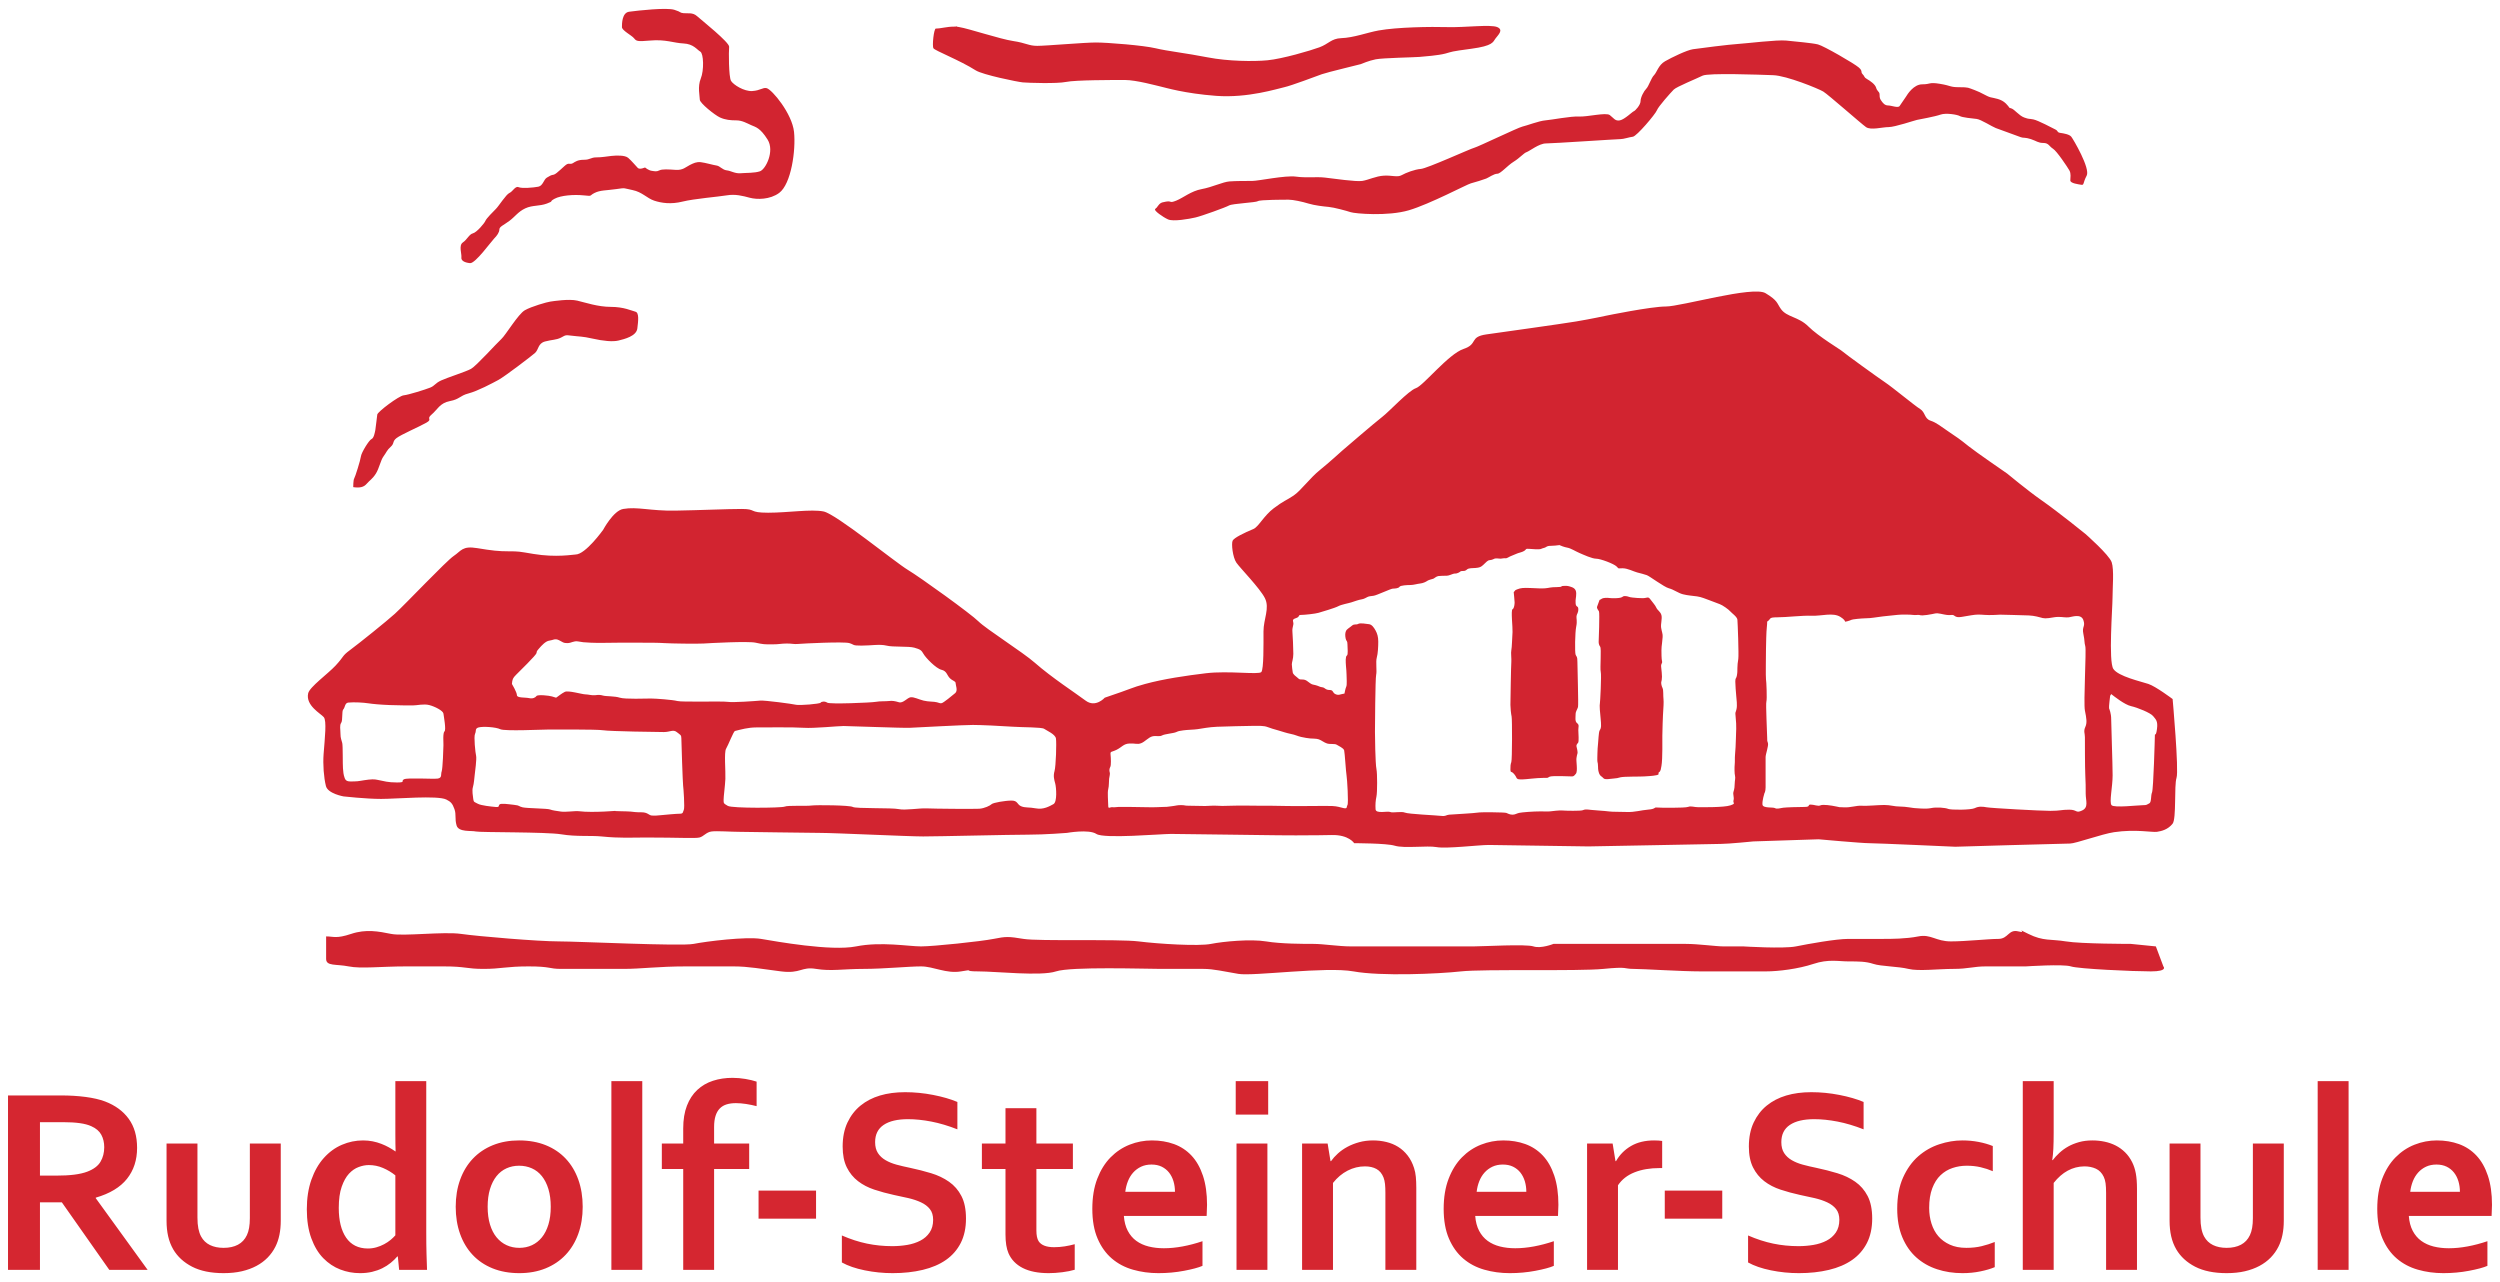
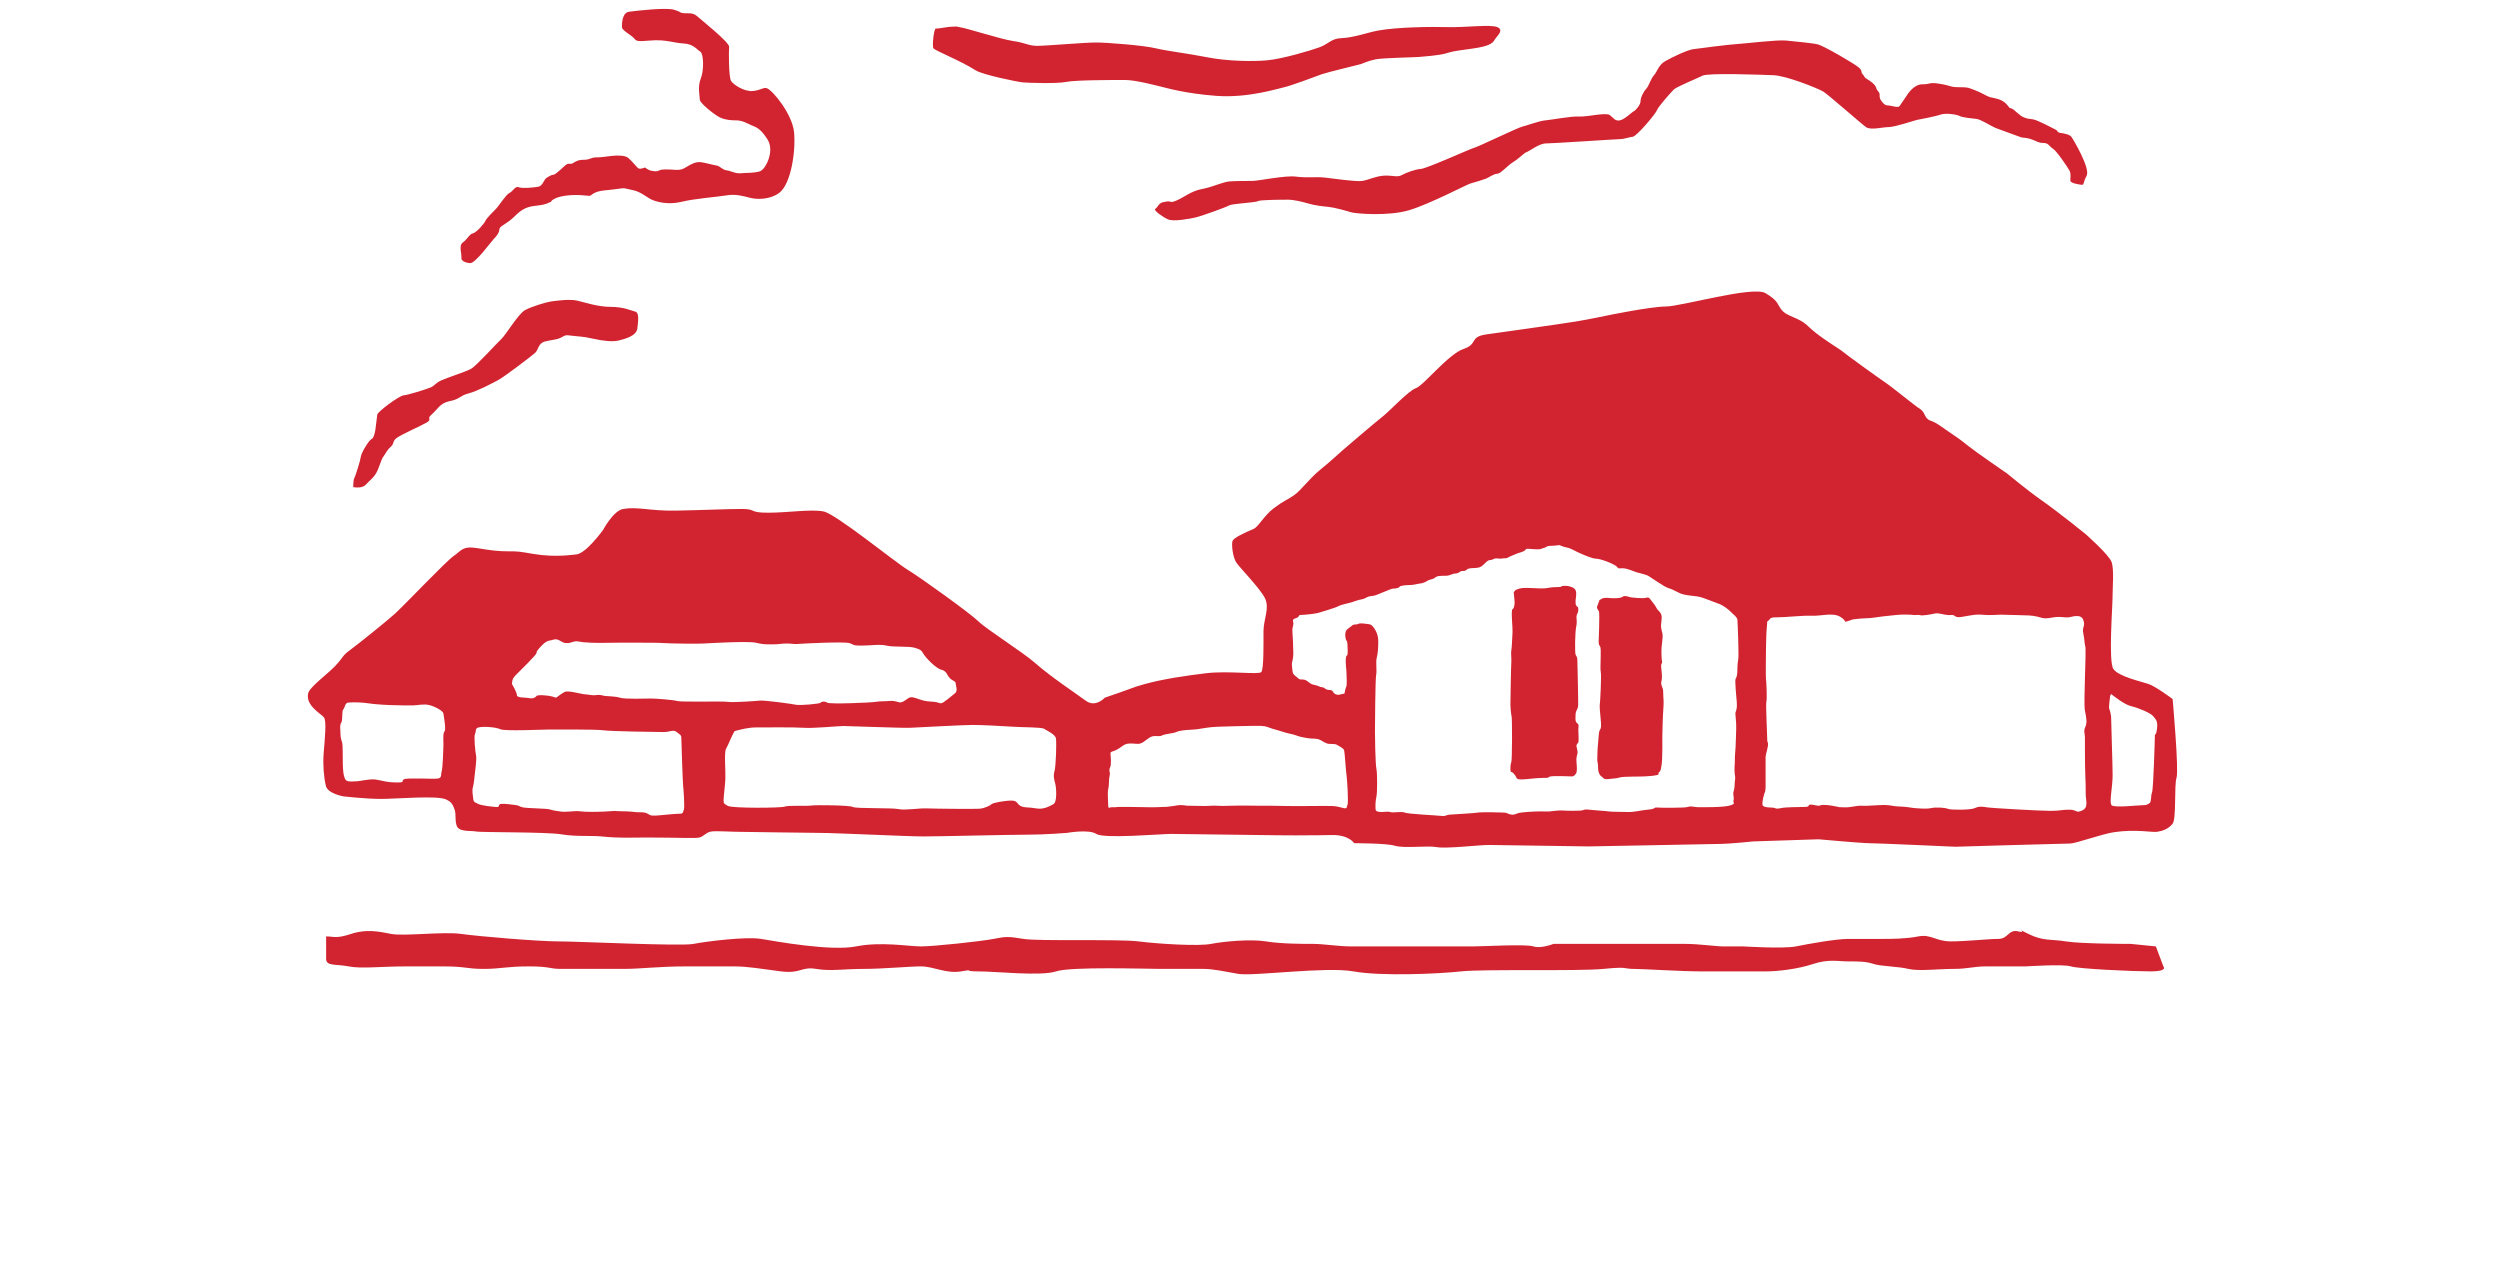
<svg xmlns="http://www.w3.org/2000/svg" width="195" height="100" viewBox="0 0 187 96" version="1.1" xml:space="preserve" style="fill-rule:evenodd;clip-rule:evenodd;stroke-linejoin:round;stroke-miterlimit:2;">
-   <path d="M22.875,90.55C22.875,89.723 22.989,88.986 23.217,88.338C23.445,87.691 23.755,87.147 24.149,86.708C24.543,86.269 24.994,85.94 25.501,85.722C26.009,85.504 26.536,85.395 27.083,85.395C27.337,85.395 27.577,85.418 27.805,85.463C28.033,85.509 28.248,85.571 28.449,85.649C28.651,85.727 28.84,85.815 29.016,85.912C29.191,86.01 29.354,86.111 29.504,86.215L29.523,86.215C29.517,86.085 29.512,85.901 29.509,85.663C29.505,85.426 29.504,85.167 29.504,84.887L29.504,80.953L31.818,80.953L31.818,92.278C31.818,92.902 31.824,93.439 31.837,93.888C31.85,94.337 31.863,94.738 31.876,95.089L29.787,95.089L29.689,94.084L29.65,94.084C29.514,94.246 29.349,94.406 29.157,94.562C28.965,94.718 28.754,94.853 28.523,94.967C28.292,95.081 28.038,95.17 27.761,95.236C27.485,95.301 27.184,95.333 26.858,95.333C26.344,95.333 25.851,95.242 25.379,95.06C24.907,94.878 24.484,94.596 24.11,94.215C23.736,93.835 23.436,93.337 23.212,92.722C22.987,92.107 22.875,91.383 22.875,90.55ZM183.269,93.469C183.718,93.469 184.186,93.423 184.674,93.332C185.163,93.241 185.657,93.111 186.158,92.941L186.158,94.787C185.859,94.917 185.4,95.04 184.782,95.157C184.164,95.275 183.522,95.333 182.859,95.333C182.188,95.333 181.552,95.247 180.95,95.074C180.348,94.902 179.822,94.624 179.373,94.24C178.924,93.856 178.568,93.358 178.304,92.746C178.041,92.134 177.909,91.392 177.909,90.52C177.909,89.661 178.033,88.91 178.28,88.265C178.527,87.621 178.859,87.087 179.276,86.664C179.692,86.241 180.169,85.924 180.706,85.712C181.243,85.501 181.798,85.395 182.37,85.395C182.969,85.395 183.521,85.486 184.025,85.668C184.53,85.851 184.966,86.137 185.333,86.527C185.701,86.918 185.987,87.421 186.192,88.036C186.397,88.651 186.5,89.378 186.5,90.218C186.493,90.543 186.484,90.82 186.471,91.047L180.272,91.047C180.304,91.484 180.402,91.856 180.564,92.165C180.727,92.474 180.94,92.725 181.204,92.917C181.467,93.109 181.775,93.249 182.126,93.337C182.478,93.425 182.859,93.469 183.269,93.469ZM113.361,93.469C113.81,93.469 114.279,93.423 114.767,93.332C115.255,93.241 115.75,93.111 116.251,92.941L116.251,94.787C115.952,94.917 115.493,95.04 114.874,95.157C114.256,95.275 113.615,95.333 112.951,95.333C112.281,95.333 111.645,95.247 111.043,95.074C110.441,94.902 109.915,94.624 109.466,94.24C109.017,93.856 108.661,93.358 108.397,92.746C108.134,92.134 108.002,91.392 108.002,90.52C108.002,89.661 108.125,88.91 108.373,88.265C108.62,87.621 108.952,87.087 109.368,86.664C109.785,86.241 110.262,85.924 110.799,85.712C111.336,85.501 111.89,85.395 112.463,85.395C113.062,85.395 113.614,85.486 114.118,85.668C114.622,85.851 115.058,86.137 115.426,86.527C115.794,86.918 116.08,87.421 116.285,88.036C116.49,88.651 116.593,89.378 116.593,90.218C116.586,90.543 116.576,90.82 116.563,91.047L110.364,91.047C110.397,91.484 110.494,91.856 110.657,92.165C110.82,92.474 111.033,92.725 111.297,92.917C111.56,93.109 111.868,93.249 112.219,93.337C112.571,93.425 112.951,93.469 113.361,93.469ZM166.634,95.333C165.684,95.333 164.896,95.172 164.271,94.85C163.647,94.528 163.175,94.093 162.856,93.547C162.687,93.254 162.561,92.932 162.48,92.58C162.399,92.229 162.358,91.838 162.358,91.409L162.358,85.629L164.672,85.629L164.672,91.165C164.672,91.484 164.694,91.759 164.74,91.99C164.785,92.221 164.854,92.421 164.945,92.59C165.101,92.876 165.322,93.089 165.609,93.229C165.895,93.369 166.237,93.439 166.634,93.439C167.05,93.439 167.407,93.361 167.703,93.205C167.999,93.049 168.222,92.811 168.372,92.492C168.521,92.186 168.596,91.76 168.596,91.213L168.596,85.629L170.91,85.629L170.91,91.409C170.91,92.177 170.776,92.824 170.51,93.351C170.36,93.651 170.166,93.923 169.929,94.167C169.691,94.411 169.411,94.619 169.089,94.791C168.767,94.964 168.402,95.097 167.996,95.192C167.589,95.286 167.135,95.333 166.634,95.333ZM16.647,95.333C15.697,95.333 14.909,95.172 14.284,94.85C13.66,94.528 13.188,94.093 12.869,93.547C12.7,93.254 12.574,92.932 12.493,92.58C12.412,92.229 12.371,91.838 12.371,91.409L12.371,85.629L14.685,85.629L14.685,91.165C14.685,91.484 14.707,91.759 14.753,91.99C14.799,92.221 14.867,92.421 14.958,92.59C15.114,92.876 15.335,93.089 15.622,93.229C15.908,93.369 16.25,93.439 16.647,93.439C17.063,93.439 17.42,93.361 17.716,93.205C18.012,93.049 18.235,92.811 18.385,92.492C18.534,92.186 18.609,91.76 18.609,91.213L18.609,85.629L20.923,85.629L20.923,91.409C20.923,92.177 20.789,92.824 20.523,93.351C20.373,93.651 20.179,93.923 19.942,94.167C19.704,94.411 19.424,94.619 19.102,94.791C18.78,94.964 18.416,95.097 18.009,95.192C17.602,95.286 17.148,95.333 16.647,95.333ZM43.532,90.364C43.532,91.106 43.422,91.783 43.2,92.395C42.979,93.006 42.662,93.53 42.249,93.966C41.835,94.403 41.336,94.739 40.75,94.977C40.164,95.214 39.51,95.333 38.788,95.333C38.046,95.333 37.38,95.214 36.791,94.977C36.202,94.739 35.703,94.403 35.293,93.966C34.883,93.53 34.569,93.006 34.351,92.395C34.133,91.783 34.024,91.106 34.024,90.364C34.024,89.622 34.134,88.945 34.356,88.334C34.577,87.722 34.894,87.198 35.307,86.762C35.721,86.326 36.22,85.989 36.806,85.751C37.392,85.514 38.046,85.395 38.768,85.395C39.51,85.395 40.176,85.514 40.765,85.751C41.354,85.989 41.853,86.326 42.263,86.762C42.673,87.198 42.987,87.722 43.205,88.334C43.423,88.945 43.532,89.622 43.532,90.364ZM87.052,93.469C87.501,93.469 87.97,93.423 88.458,93.332C88.946,93.241 89.441,93.111 89.942,92.941L89.942,94.787C89.642,94.917 89.184,95.04 88.565,95.157C87.947,95.275 87.306,95.333 86.642,95.333C85.972,95.333 85.336,95.247 84.734,95.074C84.132,94.902 83.606,94.624 83.157,94.24C82.708,93.856 82.351,93.358 82.088,92.746C81.824,92.134 81.693,91.392 81.693,90.52C81.693,89.661 81.816,88.91 82.063,88.265C82.311,87.621 82.643,87.087 83.059,86.664C83.476,86.241 83.953,85.924 84.489,85.712C85.026,85.501 85.581,85.395 86.154,85.395C86.753,85.395 87.304,85.486 87.809,85.668C88.313,85.851 88.749,86.137 89.117,86.527C89.485,86.918 89.771,87.421 89.976,88.036C90.181,88.651 90.283,89.378 90.283,90.218C90.277,90.543 90.267,90.82 90.254,91.047L84.055,91.047C84.088,91.484 84.185,91.856 84.348,92.165C84.511,92.474 84.724,92.725 84.987,92.917C85.251,93.109 85.558,93.249 85.91,93.337C86.261,93.425 86.642,93.469 87.052,93.469ZM80.375,95.079C80.114,95.157 79.804,95.219 79.442,95.265C79.081,95.31 78.744,95.333 78.432,95.333C77.638,95.333 76.989,95.205 76.484,94.948C75.98,94.691 75.624,94.321 75.415,93.84C75.266,93.495 75.191,93.026 75.191,92.434L75.191,87.533L73.424,87.533L73.424,85.629L75.191,85.629L75.191,82.984L77.505,82.984L77.505,85.629L80.238,85.629L80.238,87.533L77.505,87.533L77.505,92.131C77.505,92.496 77.56,92.766 77.671,92.941C77.866,93.241 78.253,93.39 78.832,93.39C79.099,93.39 79.364,93.369 79.628,93.327C79.892,93.285 80.14,93.231 80.375,93.166L80.375,95.079ZM149.267,94.884C148.974,95.008 148.616,95.114 148.193,95.201C147.77,95.289 147.324,95.333 146.855,95.333C146.172,95.333 145.534,95.236 144.942,95.04C144.35,94.845 143.832,94.549 143.39,94.152C142.947,93.755 142.599,93.252 142.345,92.644C142.091,92.035 141.964,91.324 141.964,90.511C141.964,89.599 142.111,88.818 142.404,88.168C142.697,87.517 143.076,86.988 143.541,86.581C144.006,86.174 144.53,85.875 145.113,85.683C145.695,85.491 146.27,85.395 146.836,85.395C147.259,85.395 147.666,85.432 148.056,85.507C148.447,85.582 148.801,85.685 149.12,85.815L149.12,87.699C148.834,87.575 148.53,87.476 148.208,87.401C147.885,87.326 147.539,87.289 147.168,87.289C146.797,87.289 146.442,87.346 146.104,87.46C145.765,87.574 145.466,87.754 145.206,88.002C144.945,88.249 144.739,88.576 144.586,88.983C144.433,89.389 144.356,89.879 144.356,90.452C144.356,90.869 144.415,91.261 144.532,91.628C144.649,91.996 144.82,92.31 145.045,92.57C145.269,92.831 145.555,93.041 145.904,93.2C146.252,93.36 146.663,93.439 147.139,93.439C147.562,93.439 147.946,93.397 148.291,93.312C148.636,93.228 148.961,93.124 149.267,93L149.267,94.884ZM137.63,91.34C137.63,91.008 137.549,90.74 137.386,90.535C137.223,90.33 137.002,90.162 136.722,90.032C136.442,89.902 136.128,89.796 135.78,89.715C135.432,89.634 135.066,89.554 134.682,89.476C134.174,89.365 133.689,89.233 133.227,89.08C132.765,88.927 132.358,88.716 132.007,88.446C131.656,88.176 131.376,87.832 131.167,87.416C130.959,86.999 130.855,86.479 130.855,85.854C130.855,85.164 130.975,84.564 131.216,84.053C131.457,83.542 131.784,83.119 132.197,82.784C132.611,82.448 133.096,82.198 133.652,82.032C134.208,81.866 134.835,81.783 135.531,81.783C136.228,81.783 136.927,81.851 137.63,81.988C138.333,82.125 138.938,82.3 139.446,82.515L139.446,84.565C138.769,84.298 138.12,84.105 137.498,83.984C136.877,83.864 136.293,83.804 135.746,83.804C134.959,83.804 134.352,83.947 133.925,84.233C133.499,84.52 133.286,84.949 133.286,85.522C133.286,85.854 133.356,86.127 133.496,86.342C133.636,86.557 133.826,86.734 134.067,86.874C134.308,87.014 134.584,87.126 134.897,87.211C135.209,87.295 135.541,87.374 135.892,87.445C136.446,87.562 136.974,87.697 137.479,87.85C137.983,88.003 138.431,88.216 138.821,88.49C139.212,88.763 139.521,89.119 139.749,89.559C139.976,89.998 140.09,90.559 140.09,91.243C140.09,91.946 139.96,92.554 139.7,93.068C139.439,93.582 139.07,94.007 138.592,94.342C138.113,94.677 137.533,94.926 136.849,95.089C136.166,95.252 135.417,95.333 134.604,95.333C133.894,95.333 133.196,95.263 132.51,95.123C131.823,94.983 131.252,94.787 130.796,94.533L130.796,92.512C131.441,92.792 132.069,92.995 132.681,93.122C133.292,93.249 133.924,93.312 134.575,93.312C134.952,93.312 135.323,93.281 135.687,93.22C136.052,93.158 136.379,93.052 136.669,92.902C136.958,92.753 137.191,92.549 137.367,92.292C137.542,92.035 137.63,91.718 137.63,91.34ZM69.773,91.34C69.773,91.008 69.692,90.74 69.529,90.535C69.366,90.33 69.145,90.162 68.865,90.032C68.585,89.902 68.271,89.796 67.923,89.715C67.575,89.634 67.209,89.554 66.825,89.476C66.317,89.365 65.832,89.233 65.37,89.08C64.908,88.927 64.501,88.716 64.15,88.446C63.798,88.176 63.518,87.832 63.31,87.416C63.102,86.999 62.998,86.479 62.998,85.854C62.998,85.164 63.118,84.564 63.359,84.053C63.6,83.542 63.927,83.119 64.34,82.784C64.753,82.448 65.238,82.198 65.795,82.032C66.351,81.866 66.978,81.783 67.674,81.783C68.37,81.783 69.07,81.851 69.773,81.988C70.476,82.125 71.081,82.3 71.589,82.515L71.589,84.565C70.912,84.298 70.263,84.105 69.641,83.984C69.02,83.864 68.436,83.804 67.889,83.804C67.101,83.804 66.494,83.947 66.068,84.233C65.642,84.52 65.429,84.949 65.429,85.522C65.429,85.854 65.499,86.127 65.639,86.342C65.778,86.557 65.969,86.734 66.21,86.874C66.45,87.014 66.727,87.126 67.039,87.211C67.352,87.295 67.684,87.374 68.035,87.445C68.588,87.562 69.117,87.697 69.622,87.85C70.126,88.003 70.573,88.216 70.964,88.49C71.354,88.763 71.664,89.119 71.891,89.559C72.119,89.998 72.233,90.559 72.233,91.243C72.233,91.946 72.103,92.554 71.843,93.068C71.582,93.582 71.213,94.007 70.735,94.342C70.256,94.677 69.675,94.926 68.992,95.089C68.309,95.252 67.56,95.333 66.747,95.333C66.037,95.333 65.339,95.263 64.653,95.123C63.966,94.983 63.395,94.787 62.939,94.533L62.939,92.512C63.584,92.792 64.212,92.995 64.823,93.122C65.435,93.249 66.066,93.312 66.717,93.312C67.095,93.312 67.466,93.281 67.83,93.22C68.195,93.158 68.522,93.052 68.811,92.902C69.101,92.753 69.334,92.549 69.509,92.292C69.685,92.035 69.773,91.718 69.773,91.34ZM153.679,84.809C153.679,85.297 153.671,85.699 153.655,86.015C153.639,86.331 153.611,86.615 153.572,86.869L153.611,86.869C153.748,86.687 153.915,86.505 154.114,86.322C154.312,86.14 154.53,85.982 154.768,85.849C155.005,85.716 155.275,85.607 155.578,85.522C155.881,85.437 156.214,85.395 156.579,85.395C156.891,85.395 157.195,85.426 157.491,85.488C157.788,85.55 158.064,85.646 158.321,85.776C158.578,85.906 158.813,86.075 159.024,86.283C159.236,86.492 159.413,86.739 159.556,87.025C159.68,87.273 159.771,87.553 159.83,87.865C159.888,88.177 159.917,88.558 159.917,89.007L159.917,95.089L157.604,95.089L157.604,89.32C157.604,89.027 157.591,88.787 157.565,88.602C157.539,88.417 157.493,88.255 157.428,88.119C157.291,87.832 157.096,87.631 156.842,87.513C156.588,87.396 156.299,87.338 155.973,87.338C155.524,87.344 155.109,87.452 154.729,87.66C154.348,87.868 153.998,88.174 153.679,88.578L153.679,95.089L151.366,95.089L151.366,80.953L153.679,80.953L153.679,84.809ZM10.165,85.951C10.165,86.863 9.913,87.636 9.408,88.27C8.904,88.905 8.124,89.375 7.07,89.681L7.07,89.72L10.956,95.089L8.085,95.089L4.532,90.032L2.892,90.032L2.892,95.089L0.5,95.089L0.5,82.027L4.473,82.027C5.131,82.027 5.742,82.064 6.309,82.139C6.875,82.214 7.36,82.326 7.763,82.476C8.531,82.769 9.123,83.203 9.54,83.779C9.957,84.355 10.165,85.079 10.165,85.951ZM99.528,86.947L99.567,86.947C99.704,86.752 99.876,86.56 100.085,86.371C100.293,86.183 100.53,86.017 100.797,85.873C101.064,85.73 101.359,85.615 101.681,85.527C102.003,85.439 102.346,85.395 102.711,85.395C103.056,85.395 103.389,85.434 103.711,85.512C104.033,85.59 104.328,85.712 104.595,85.878C104.862,86.044 105.098,86.259 105.303,86.523C105.508,86.786 105.669,87.1 105.786,87.465C105.851,87.666 105.895,87.886 105.918,88.124C105.94,88.361 105.952,88.636 105.952,88.949L105.952,95.089L103.638,95.089L103.638,89.31C103.638,89.056 103.628,88.838 103.609,88.656C103.589,88.473 103.553,88.314 103.501,88.177C103.384,87.878 103.207,87.663 102.969,87.533C102.732,87.403 102.444,87.338 102.105,87.338C101.656,87.338 101.225,87.444 100.812,87.655C100.399,87.867 100.033,88.174 99.714,88.578L99.714,95.089L97.4,95.089L97.4,85.629L99.313,85.629L99.528,86.947ZM175.762,80.953L173.448,80.953L173.448,95.089L175.762,95.089L175.762,80.953ZM92.49,85.629L94.803,85.629L94.803,95.089L92.49,95.089L92.49,85.629ZM47.994,80.953L45.68,80.953L45.68,95.089L47.994,95.089L47.994,80.953ZM124.363,87.465L124.168,87.465C123.459,87.465 122.836,87.57 122.299,87.782C121.762,87.993 121.347,88.317 121.054,88.753L121.054,95.089L118.74,95.089L118.74,85.629L120.654,85.629L120.868,86.947L120.907,86.947C121.181,86.466 121.557,86.087 122.035,85.81C122.513,85.533 123.088,85.395 123.758,85.395C123.992,85.395 124.194,85.408 124.363,85.434L124.363,87.465ZM56.555,82.828C56.301,82.762 56.039,82.709 55.769,82.666C55.499,82.624 55.244,82.603 55.003,82.603C54.742,82.603 54.511,82.634 54.31,82.696C54.108,82.758 53.937,82.86 53.797,83.003C53.657,83.146 53.551,83.332 53.48,83.56C53.408,83.787 53.372,84.064 53.372,84.389L53.372,85.629L55.999,85.629L55.999,87.533L53.372,87.533L53.372,95.089L51.059,95.089L51.059,87.533L49.458,87.533L49.458,85.629L51.059,85.629L51.059,84.507C51.059,83.843 51.151,83.272 51.337,82.793C51.522,82.315 51.781,81.921 52.113,81.612C52.445,81.303 52.836,81.075 53.285,80.929C53.734,80.782 54.222,80.709 54.749,80.709C55.074,80.709 55.398,80.737 55.72,80.792C56.042,80.847 56.321,80.914 56.555,80.992L56.555,82.828ZM27.434,93.488C27.662,93.488 27.878,93.459 28.083,93.4C28.288,93.342 28.482,93.264 28.664,93.166C28.847,93.068 29.008,92.961 29.148,92.844C29.287,92.727 29.406,92.613 29.504,92.502L29.504,88.011C29.23,87.79 28.925,87.606 28.586,87.46C28.248,87.313 27.89,87.24 27.512,87.24C27.271,87.24 27.019,87.289 26.756,87.387C26.492,87.484 26.251,87.65 26.033,87.884C25.815,88.119 25.633,88.444 25.487,88.861C25.34,89.277 25.267,89.808 25.267,90.452C25.267,91.402 25.451,92.144 25.819,92.678C26.186,93.211 26.725,93.482 27.434,93.488ZM41.14,90.364C41.14,89.863 41.082,89.42 40.965,89.036C40.848,88.652 40.685,88.33 40.477,88.07C40.268,87.81 40.018,87.614 39.725,87.484C39.432,87.354 39.113,87.289 38.768,87.289C38.43,87.289 38.116,87.354 37.826,87.484C37.537,87.614 37.288,87.81 37.079,88.07C36.871,88.33 36.708,88.652 36.591,89.036C36.474,89.42 36.415,89.863 36.415,90.364C36.415,90.865 36.474,91.308 36.591,91.692C36.708,92.076 36.873,92.396 37.084,92.653C37.296,92.91 37.546,93.106 37.836,93.239C38.126,93.373 38.443,93.439 38.788,93.439C39.133,93.439 39.448,93.373 39.735,93.239C40.021,93.106 40.268,92.91 40.477,92.653C40.685,92.396 40.848,92.076 40.965,91.692C41.082,91.308 41.14,90.865 41.14,90.364ZM128.863,89.154L124.558,89.154L124.558,91.253L128.863,91.253L128.863,89.154ZM61.006,89.154L56.701,89.154L56.701,91.253L61.006,91.253L61.006,89.154ZM86.125,87.201C85.832,87.201 85.571,87.255 85.344,87.362C85.116,87.47 84.919,87.616 84.753,87.801C84.587,87.987 84.455,88.203 84.358,88.451C84.26,88.698 84.195,88.962 84.162,89.241L87.882,89.241C87.882,88.962 87.844,88.698 87.77,88.451C87.695,88.203 87.584,87.987 87.438,87.801C87.291,87.616 87.109,87.47 86.891,87.362C86.673,87.255 86.418,87.201 86.125,87.201ZM182.341,87.201C182.048,87.201 181.788,87.255 181.56,87.362C181.332,87.47 181.136,87.616 180.97,87.801C180.804,87.987 180.672,88.203 180.574,88.451C180.477,88.698 180.411,88.962 180.379,89.241L184.098,89.241C184.098,88.962 184.061,88.698 183.986,88.451C183.911,88.203 183.801,87.987 183.654,87.801C183.508,87.616 183.326,87.47 183.108,87.362C182.89,87.255 182.634,87.201 182.341,87.201ZM112.434,87.201C112.141,87.201 111.881,87.255 111.653,87.362C111.425,87.47 111.228,87.616 111.062,87.801C110.896,87.987 110.764,88.203 110.667,88.451C110.569,88.698 110.504,88.962 110.472,89.241L114.191,89.241C114.191,88.962 114.154,88.698 114.079,88.451C114.004,88.203 113.893,87.987 113.747,87.801C113.6,87.616 113.418,87.47 113.2,87.362C112.982,87.255 112.727,87.201 112.434,87.201ZM4.073,88.031C4.62,88.031 5.083,88.006 5.464,87.958C5.845,87.909 6.165,87.836 6.426,87.738C6.907,87.556 7.241,87.307 7.426,86.991C7.612,86.676 7.705,86.313 7.705,85.903C7.705,85.551 7.631,85.24 7.485,84.97C7.339,84.7 7.09,84.487 6.738,84.331C6.51,84.227 6.224,84.15 5.879,84.102C5.534,84.053 5.108,84.028 4.6,84.028L2.892,84.028L2.892,88.031L4.073,88.031ZM92.431,80.953L94.862,80.953L94.862,83.462L92.431,83.462L92.431,80.953Z" style="fill:rgb(213,38,48);fill-rule:nonzero;" />
  <path d="M24.32,70.118C24.881,70.118 25.068,70.305 26.191,69.931C27.314,69.556 28.25,69.744 29.186,69.931C30.122,70.118 33.117,69.744 34.427,69.931C35.737,70.118 40.229,70.492 41.727,70.492C43.224,70.492 50.899,70.867 51.834,70.679C52.77,70.492 55.765,70.118 56.888,70.305C58.011,70.492 62.129,71.241 64.001,70.867C65.872,70.492 67.931,70.867 68.867,70.867C69.803,70.867 73.359,70.492 74.295,70.305C75.231,70.118 75.418,70.118 76.541,70.305C77.664,70.492 83.654,70.305 85.151,70.492C86.649,70.679 89.643,70.867 90.579,70.679C91.515,70.492 93.574,70.305 94.697,70.492C95.82,70.679 97.505,70.679 98.253,70.679C99.002,70.679 100.125,70.867 101.061,70.867L110.233,70.867C110.981,70.867 114.163,70.679 114.725,70.867C115.286,71.054 116.222,70.679 116.222,70.679L126.142,70.679C127.078,70.679 128.388,70.867 128.95,70.867L130.447,70.867C130.447,70.867 133.442,71.054 134.378,70.867C135.314,70.679 137.373,70.305 138.309,70.305L140.929,70.305C141.491,70.305 142.614,70.305 143.549,70.118C144.486,69.931 144.86,70.492 145.983,70.492C147.106,70.492 148.79,70.305 149.539,70.305C150.288,70.305 150.288,69.556 151.036,69.744C151.785,69.931 150.662,69.369 151.785,69.931C152.908,70.492 153.47,70.305 154.593,70.492C155.716,70.679 159.459,70.679 159.459,70.679L161.331,70.867L161.893,72.364C161.893,72.364 162.267,72.738 160.957,72.738C159.647,72.738 155.529,72.551 154.967,72.364C154.406,72.177 151.598,72.364 151.598,72.364L148.603,72.364C147.667,72.364 147.293,72.551 146.17,72.551C145.047,72.551 143.549,72.738 142.801,72.551C142.052,72.364 140.742,72.364 140.18,72.177C139.619,71.99 139.057,71.99 138.309,71.99C137.56,71.99 136.811,71.802 135.688,72.177C134.565,72.551 133.068,72.738 132.132,72.738L127.265,72.738C125.768,72.738 122.96,72.551 122.212,72.551C121.463,72.551 121.837,72.364 119.965,72.551C118.094,72.738 110.981,72.551 109.297,72.738C107.612,72.925 103.307,73.113 101.248,72.738C99.189,72.364 93.761,73.113 92.638,72.925C91.515,72.738 90.766,72.551 90.018,72.551L86.836,72.551C85.713,72.551 80.097,72.364 78.974,72.738C77.851,73.113 74.482,72.738 73.172,72.738C71.862,72.738 72.985,72.551 71.862,72.738C70.739,72.925 69.803,72.364 68.867,72.364C67.931,72.364 66.06,72.551 64.562,72.551C63.065,72.551 62.129,72.738 61.006,72.551C59.883,72.364 59.883,72.925 58.385,72.738C56.888,72.551 55.952,72.364 54.829,72.364L51.273,72.364C49.214,72.364 47.904,72.551 46.594,72.551L41.914,72.551C40.978,72.551 41.165,72.364 39.481,72.364C37.796,72.364 37.422,72.551 36.112,72.551C34.801,72.551 34.801,72.364 33.117,72.364L30.309,72.364C28.437,72.364 26.94,72.551 26.004,72.364C25.068,72.177 24.32,72.364 24.32,71.802L24.32,70.118ZM162.586,52.344C162.586,52.344 161.331,51.4 160.77,51.213C160.208,51.026 158.523,50.652 158.148,50.09C157.774,49.529 158.086,45.504 158.086,44.756C158.086,44.007 158.211,42.666 158.024,42.104C157.837,41.543 156.058,39.983 156.058,39.983C156.058,39.983 154.062,38.361 152.721,37.425C151.749,36.747 150.194,35.459 150.194,35.459C150.194,35.459 147.791,33.806 147.293,33.401C146.694,32.914 146.357,32.683 145.795,32.309C145.234,31.934 144.921,31.654 144.454,31.498C143.986,31.342 144.079,30.874 143.674,30.624C143.269,30.374 141.615,29.002 141.053,28.628C140.492,28.253 137.996,26.444 137.871,26.319C137.747,26.194 136.062,25.196 135.313,24.447C134.565,23.699 133.704,23.765 133.255,23.137C132.943,22.701 133.036,22.513 132.1,21.952C131.164,21.39 125.768,22.95 124.645,22.95C123.522,22.95 120.183,23.636 120.183,23.636C120.183,23.636 119.03,23.886 117.907,24.073C116.784,24.26 112.51,24.853 111.2,25.04C109.889,25.228 110.607,25.758 109.484,26.132C108.361,26.506 106.489,28.877 105.928,29.064C105.366,29.252 103.932,30.811 103.401,31.217C102.865,31.627 100.406,33.744 100.406,33.744C100.406,33.744 99.376,34.68 98.752,35.179C97.965,35.809 97.318,36.739 96.756,37.113C96.195,37.487 96.039,37.487 95.29,38.049C94.541,38.61 94.135,39.453 93.761,39.609C93.049,39.905 92.311,40.268 92.202,40.482C92.092,40.696 92.202,41.73 92.482,42.135C92.763,42.541 94.243,44.043 94.617,44.791C94.991,45.54 94.51,46.347 94.51,47.283C94.51,48.219 94.536,50.104 94.348,50.322C94.161,50.541 91.885,50.21 90.206,50.412C88.719,50.59 87.023,50.839 85.65,51.214C84.586,51.504 84.771,51.523 82.624,52.243C82.624,52.243 81.938,53.023 81.189,52.461C80.441,51.9 78.662,50.746 77.383,49.623C76.494,48.841 73.734,47.095 73.172,46.534C72.611,45.972 68.805,43.227 67.869,42.666C66.933,42.104 62.503,38.485 61.567,38.298C60.632,38.111 58.916,38.392 57.419,38.392C55.921,38.392 56.576,38.111 55.453,38.111C54.33,38.111 52.37,38.204 50.462,38.236C48.59,38.267 47.623,37.924 46.562,38.111C45.825,38.241 45.065,39.671 45.065,39.671C45.065,39.671 43.744,41.522 42.996,41.522C42.824,41.522 41.542,41.761 39.855,41.48C38.732,41.293 38.746,41.283 37.997,41.283C37.248,41.283 36.754,41.231 35.631,41.044C34.508,40.857 34.438,41.254 33.876,41.629C33.315,42.003 30.27,45.228 29.463,45.963C28.878,46.494 26.831,48.143 26.113,48.674C25.475,49.147 25.714,49.1 25.023,49.844C24.453,50.458 23.082,51.44 22.975,51.918C22.773,52.832 23.919,53.432 24.145,53.7C24.372,53.968 24.225,55.242 24.132,56.454C24.072,57.246 24.145,58.22 24.305,58.858C24.448,59.432 25.63,59.636 25.63,59.636C25.63,59.636 27.314,59.823 28.437,59.823C29.561,59.823 32.671,59.545 33.318,59.868C33.637,60.027 33.778,60.151 33.929,60.585C34.08,61.02 33.939,61.286 34.089,61.809C34.239,62.332 35.205,62.181 35.525,62.261C35.844,62.341 40.809,62.287 41.932,62.474C43.055,62.661 44.139,62.553 44.937,62.633C46.374,62.777 47.197,62.713 48.287,62.713C50.733,62.713 51.956,62.793 52.275,62.713C52.594,62.633 52.78,62.314 53.179,62.261C53.578,62.208 54.664,62.287 55.226,62.287C55.787,62.287 60.165,62.367 61.288,62.367C62.411,62.367 67.902,62.633 69.025,62.633C70.148,62.633 75.558,62.5 76.868,62.5C78.178,62.5 79.792,62.367 79.792,62.367C79.792,62.367 81.438,62.073 81.999,62.447C82.561,62.821 86.836,62.444 87.585,62.444C88.333,62.444 91.301,62.5 92.049,62.5C92.798,62.5 95.398,62.557 96.941,62.553C98.45,62.55 99.066,62.538 99.627,62.527C100.903,62.5 101.302,63.139 101.302,63.139C101.302,63.139 103.721,63.138 104.333,63.325C105.06,63.546 106.766,63.3 107.47,63.431C108.206,63.567 110.63,63.271 111.379,63.271C112.127,63.271 118.094,63.38 118.842,63.38C119.591,63.38 128.201,63.192 128.763,63.192C129.324,63.192 131.196,63.005 131.196,63.005L136.078,62.846C136.078,62.846 139.292,63.138 139.854,63.138C140.415,63.138 146.314,63.404 146.314,63.404C146.314,63.404 154.341,63.165 154.902,63.165C155.315,63.165 157.311,62.445 158.199,62.314C159.821,62.075 161.071,62.341 161.416,62.287C161.762,62.234 162.239,62.118 162.586,61.676C162.878,61.304 162.691,58.808 162.878,58.246C163.066,57.685 162.586,52.344 162.586,52.344ZM130.064,49.336C130.019,49.673 129.997,49.762 129.997,50.008C129.997,50.255 129.997,50.389 129.952,50.613C129.908,50.837 129.84,50.725 129.84,51.038C129.84,51.352 129.885,51.777 129.908,52.091C129.93,52.404 129.996,52.785 129.93,53.099C129.863,53.412 129.818,53.256 129.863,53.659C129.908,54.062 129.908,54.308 129.908,54.577C129.908,54.845 129.885,54.958 129.885,55.293C129.885,55.629 129.84,56.279 129.818,56.525C129.795,56.771 129.818,57.04 129.795,57.241C129.773,57.443 129.773,57.935 129.818,58.092C129.863,58.249 129.795,58.473 129.795,58.675C129.795,58.876 129.773,59.077 129.706,59.279C129.638,59.481 129.773,59.705 129.706,59.928C129.638,60.153 129.93,60.153 129.46,60.309C128.989,60.466 127.377,60.444 127.064,60.444C126.75,60.444 126.526,60.332 126.303,60.421C126.078,60.511 124.153,60.488 123.951,60.466C123.75,60.444 123.884,60.578 123.324,60.623C122.765,60.668 122.316,60.824 121.734,60.802C121.152,60.779 120.659,60.802 120.346,60.757C120.032,60.712 119.428,60.69 119.047,60.645C118.666,60.6 118.577,60.6 118.42,60.668C118.263,60.735 117.143,60.712 116.897,60.69C116.652,60.668 116.159,60.735 115.957,60.757C115.755,60.779 115.845,60.757 115.263,60.757C114.681,60.757 113.852,60.824 113.651,60.869C113.449,60.914 113.359,61.003 113.158,61.003C112.956,61.003 112.8,60.914 112.688,60.869C112.576,60.824 110.762,60.802 110.561,60.847C110.359,60.891 108.657,60.981 108.411,61.003C108.164,61.026 108.187,61.138 107.806,61.093C107.426,61.048 105.343,60.959 105.096,60.847C104.851,60.735 104.179,60.891 103.999,60.802C103.82,60.712 102.925,60.959 102.902,60.6C102.88,60.242 102.902,59.951 102.969,59.637C103.037,59.324 103.035,57.91 102.97,57.6C102.88,57.174 102.857,55.025 102.857,54.801C102.857,54.577 102.88,50.793 102.947,50.524C103.014,50.255 102.902,49.561 102.992,49.247C103.082,48.934 103.104,48.397 103.104,48.038C103.104,47.68 103.025,47.434 102.902,47.21C102.768,46.964 102.611,46.762 102.41,46.739C102.208,46.717 101.76,46.628 101.603,46.717C101.446,46.807 101.312,46.695 101.133,46.851C100.954,47.008 100.752,47.098 100.685,47.254C100.618,47.411 100.618,47.59 100.663,47.814C100.707,48.038 100.797,47.948 100.797,48.24C100.797,48.531 100.865,49.024 100.752,49.091C100.641,49.158 100.663,49.561 100.685,49.852C100.707,50.143 100.73,50.3 100.73,50.524C100.73,50.748 100.775,51.285 100.707,51.419C100.641,51.554 100.574,51.934 100.574,51.934C100.26,51.979 100.148,52.091 99.902,51.979C99.655,51.867 99.767,51.666 99.454,51.666C99.141,51.666 99.118,51.487 98.916,51.464C98.715,51.442 98.67,51.375 98.424,51.308C98.177,51.24 98.2,51.285 98.021,51.173C97.841,51.061 97.707,50.882 97.439,50.882C97.17,50.882 97.192,50.86 97.058,50.748C96.924,50.636 96.722,50.501 96.7,50.345C96.677,50.188 96.632,49.897 96.632,49.74C96.632,49.583 96.744,49.337 96.744,48.957C96.744,48.576 96.7,47.546 96.677,47.322C96.655,47.098 96.7,46.986 96.744,46.762C96.789,46.538 96.565,46.404 96.924,46.292C97.282,46.18 97.058,46.045 97.327,46.045C97.595,46.045 98.402,45.956 98.625,45.889C98.849,45.821 99.857,45.53 100.103,45.396C100.349,45.262 100.887,45.172 101.088,45.105C101.29,45.038 101.671,44.903 101.85,44.881C102.029,44.859 102.208,44.747 102.298,44.702C102.388,44.657 102.521,44.634 102.746,44.612C102.97,44.59 104.044,44.075 104.201,44.075C104.358,44.075 104.627,44.052 104.694,43.94C104.761,43.829 105.298,43.806 105.522,43.806C105.746,43.806 106.015,43.717 106.239,43.694C106.463,43.672 106.687,43.56 106.776,43.493C106.866,43.425 107.157,43.358 107.224,43.336C107.291,43.314 107.448,43.157 107.605,43.135C107.762,43.112 108.075,43.112 108.232,43.112C108.388,43.112 108.657,42.978 108.769,42.955C108.881,42.933 108.903,42.978 109.105,42.888C109.306,42.799 109.195,42.754 109.463,42.754C109.732,42.754 109.687,42.619 109.889,42.574C110.09,42.53 110.135,42.552 110.381,42.53C110.628,42.507 110.717,42.485 110.851,42.395C110.986,42.306 111.232,42.015 111.344,41.97C111.456,41.925 111.568,41.948 111.702,41.88C111.837,41.813 111.837,41.813 111.994,41.813C112.15,41.813 112.217,41.858 112.419,41.813C112.62,41.768 112.643,41.858 112.822,41.746C113.001,41.634 113.247,41.567 113.427,41.477C113.606,41.388 113.852,41.365 114.031,41.253C114.211,41.141 114.098,41.074 114.39,41.097C114.681,41.119 115.173,41.164 115.307,41.097C115.442,41.03 115.576,41.03 115.666,40.962C115.755,40.895 115.868,40.873 116.002,40.873C116.115,40.873 116.591,40.841 116.672,40.817C116.651,40.806 116.648,40.8 116.673,40.805C116.691,40.809 116.687,40.813 116.672,40.817C116.746,40.857 117.048,40.972 117.256,41.007C117.524,41.052 117.86,41.276 118.174,41.41C118.488,41.545 119.115,41.836 119.428,41.836C119.741,41.836 120.748,42.216 120.95,42.417C121.151,42.619 121.017,42.552 121.398,42.552C121.779,42.552 122.227,42.798 122.495,42.866C122.764,42.933 123.011,43 123.212,43.067C123.413,43.134 124.511,43.963 124.869,44.052C125.227,44.142 125.563,44.411 125.921,44.5C126.28,44.59 126.638,44.612 126.974,44.657C127.31,44.702 127.646,44.859 127.847,44.926C128.049,44.993 128.475,45.172 128.676,45.239C128.877,45.306 129.348,45.642 129.46,45.777C129.571,45.911 129.974,46.18 129.997,46.404C130.019,46.628 130.109,49.001 130.064,49.336ZM51.105,60.639C51.025,60.798 51.078,60.931 50.812,60.931C50.546,60.931 49.696,61.011 49.43,61.037C49.164,61.064 48.898,61.09 48.685,61.064C48.473,61.037 48.393,60.825 47.941,60.825C47.489,60.825 47.383,60.798 47.116,60.771C46.851,60.745 45.708,60.745 46,60.718C46.325,60.689 44.299,60.878 43.262,60.745C42.967,60.707 42.251,60.825 41.906,60.771C41.56,60.718 41.294,60.692 41.081,60.612C40.869,60.532 39.38,60.533 39.034,60.453C38.689,60.373 38.875,60.32 38.396,60.267C37.918,60.213 37.412,60.133 37.306,60.24C37.2,60.346 37.333,60.452 37.014,60.426C36.694,60.399 35.923,60.319 35.684,60.187C35.445,60.054 35.365,60.08 35.339,59.841C35.312,59.602 35.232,59.203 35.312,58.937C35.392,58.671 35.418,58.246 35.445,58.033C35.471,57.821 35.605,56.81 35.551,56.597C35.498,56.385 35.365,55.162 35.471,54.949C35.578,54.736 35.445,54.55 35.737,54.47C36.072,54.379 37.04,54.444 37.359,54.603C37.678,54.763 40.497,54.63 40.869,54.63C41.241,54.63 44.564,54.603 45.07,54.683C45.575,54.763 49.164,54.816 49.616,54.816C50.068,54.816 50.307,54.603 50.573,54.816C50.839,55.029 50.919,55.029 50.919,55.268C50.919,55.507 51.025,58.671 51.052,58.831C51.078,58.99 51.185,60.479 51.105,60.639ZM156.018,55.201C156.018,55.495 156.018,57.49 156.047,58.047C156.077,58.605 156.077,58.898 156.077,59.426C156.077,59.954 156.312,60.453 155.813,60.687C155.314,60.922 155.46,60.629 154.844,60.629C154.229,60.629 154.199,60.717 153.436,60.717C152.673,60.717 149.006,60.512 148.683,60.453C148.361,60.394 148.068,60.365 147.774,60.512C147.481,60.658 145.984,60.658 145.779,60.57C145.574,60.482 144.899,60.423 144.488,60.512C144.078,60.599 143.403,60.512 143.286,60.512C143.168,60.512 142.611,60.394 142.171,60.394C141.73,60.394 141.467,60.277 140.997,60.277C140.528,60.277 139.677,60.365 139.296,60.335C138.914,60.306 138.474,60.482 137.975,60.453C137.477,60.423 137.829,60.482 137.418,60.394C137.007,60.306 136.391,60.218 136.215,60.306C136.039,60.394 135.746,60.247 135.481,60.247C135.218,60.247 135.511,60.424 135.012,60.424C134.513,60.424 133.663,60.453 133.428,60.482C133.193,60.512 132.959,60.599 132.812,60.512C132.665,60.424 131.902,60.541 131.873,60.247C131.844,59.954 132.02,59.397 132.02,59.397C132.02,59.397 132.108,59.28 132.108,58.957L132.108,56.698C132.108,56.463 132.343,55.847 132.284,55.641C132.225,55.436 132.225,55.553 132.225,55.201C132.225,54.85 132.108,52.708 132.167,52.532C132.225,52.356 132.167,50.977 132.137,50.859C132.108,50.742 132.137,48.894 132.137,48.601C132.137,48.307 132.167,47.192 132.196,47.016C132.225,46.84 132.225,46.547 132.225,46.547C132.548,46.341 132.284,46.224 132.988,46.224C133.692,46.224 134.836,46.077 135.57,46.107C136.303,46.136 137.154,45.843 137.711,46.195C138.269,46.547 137.887,46.605 138.24,46.517C138.591,46.43 138.386,46.4 138.973,46.341C139.559,46.283 139.559,46.312 139.912,46.283C140.264,46.254 140.704,46.165 141.35,46.107C141.995,46.048 141.995,46.019 142.582,46.019C143.168,46.019 143.168,46.077 143.462,46.048C143.755,46.019 143.549,46.136 144.195,46.048C144.84,45.96 144.811,45.872 145.222,45.96C145.632,46.048 145.779,46.077 146.043,46.048C146.308,46.019 146.219,46.283 146.777,46.195C147.334,46.107 147.715,46.019 148.038,46.019C148.361,46.019 148.625,46.077 149.241,46.048C149.857,46.019 149.329,46.019 150.591,46.048C151.852,46.077 151.999,46.077 152.41,46.165C152.82,46.254 152.879,46.341 153.319,46.283C153.759,46.224 153.759,46.195 154.052,46.195C154.346,46.195 154.58,46.253 154.815,46.224C155.05,46.195 155.724,45.931 155.901,46.43C156.077,46.928 155.783,46.899 155.901,47.456C156.018,48.014 155.959,48.072 156.047,48.395C156.136,48.718 155.901,52.619 156.018,53.206C156.136,53.793 156.194,54.116 156.047,54.439C155.901,54.761 156.018,54.908 156.018,55.201ZM78.915,58.671C78.995,58.963 79.075,60.054 78.782,60.213C78.49,60.372 78.038,60.638 77.479,60.532C76.921,60.426 76.682,60.505 76.363,60.372C76.044,60.24 76.124,59.947 75.645,59.947C75.166,59.947 74.263,60.106 74.156,60.213C74.05,60.319 73.625,60.532 73.226,60.559C72.827,60.585 69.849,60.559 69.291,60.532C68.732,60.506 67.669,60.692 67.19,60.585C66.712,60.479 63.973,60.559 63.761,60.426C63.548,60.293 61.022,60.266 60.65,60.319C60.278,60.372 58.895,60.293 58.656,60.399C58.417,60.505 54.721,60.532 54.402,60.346C54.083,60.16 54.083,60.16 54.083,59.894C54.083,59.628 54.189,58.884 54.216,58.325C54.242,57.767 54.109,56.331 54.269,56.065C54.428,55.8 54.827,54.763 54.933,54.736C55.374,54.626 55.917,54.47 56.529,54.47C57.14,54.47 59.347,54.444 60.091,54.497C60.836,54.55 62.644,54.364 63.069,54.364C63.495,54.364 67.456,54.523 68.041,54.497C68.626,54.47 72.029,54.284 72.747,54.284C73.332,54.284 74.846,54.354 75.751,54.417C76.523,54.47 77.905,54.444 78.091,54.577C78.277,54.709 78.915,54.975 78.969,55.294C79.022,55.614 78.968,57.368 78.862,57.74C78.756,58.113 78.836,58.379 78.915,58.671ZM100.797,60.287C100.708,60.422 100.82,60.578 100.506,60.511C100.193,60.444 100.081,60.377 99.655,60.354C99.23,60.332 96.968,60.377 96.297,60.354C95.625,60.332 94.55,60.332 94.102,60.332C93.654,60.332 92.758,60.309 92.153,60.332C91.549,60.354 91.213,60.354 90.989,60.332C90.765,60.31 90.362,60.354 90.138,60.354C89.914,60.354 89.131,60.332 88.862,60.332C88.593,60.332 88.638,60.287 88.325,60.287C88.011,60.287 87.989,60.332 87.586,60.377C87.183,60.422 87.317,60.422 87.048,60.422C86.78,60.422 86.377,60.466 85.794,60.444C85.212,60.422 83.846,60.422 83.667,60.422C83.488,60.422 83.398,60.466 83.197,60.444C82.995,60.422 82.883,60.623 82.883,60.31C82.883,59.996 82.816,59.347 82.883,59.1C82.95,58.854 82.928,58.496 82.95,58.317C82.973,58.137 83.04,57.936 82.995,57.824C82.95,57.712 82.973,57.533 83.04,57.421C83.107,57.309 83.085,56.749 83.062,56.548C83.025,56.214 83.107,56.346 83.51,56.144C83.913,55.943 84.025,55.697 84.473,55.674C84.921,55.652 85.055,55.764 85.347,55.652C85.638,55.54 85.906,55.204 86.197,55.137C86.488,55.07 86.712,55.182 86.914,55.07C87.116,54.958 87.765,54.913 87.966,54.823C88.168,54.734 88.19,54.734 88.504,54.689C88.817,54.644 89.265,54.644 89.579,54.599C89.892,54.555 90.43,54.443 91.034,54.42C91.639,54.398 93.273,54.353 93.721,54.353C94.169,54.353 94.528,54.331 94.819,54.443C95.11,54.555 95.222,54.577 95.602,54.689C95.983,54.801 96.229,54.89 96.565,54.958C96.901,55.025 97.036,55.114 97.326,55.182C97.618,55.249 97.797,55.271 97.998,55.294C98.2,55.316 98.446,55.294 98.648,55.361C98.849,55.428 99.051,55.607 99.274,55.674C99.499,55.741 99.857,55.674 99.991,55.764C100.126,55.854 100.506,56.01 100.551,56.189C100.596,56.368 100.685,57.824 100.73,58.07C100.775,58.317 100.887,60.153 100.797,60.287ZM161.416,54.577C161.337,55.189 161.257,54.896 161.257,55.056C161.257,55.215 161.15,59.097 161.044,59.336C160.938,59.576 161.018,60.081 160.831,60.161C160.645,60.24 160.698,60.293 160.352,60.293C160.007,60.293 158.199,60.506 158.013,60.293C157.827,60.081 158.093,58.911 158.093,58.06C158.093,57.209 157.986,54.311 157.986,53.859C157.986,53.407 157.853,53.115 157.827,53.035C157.8,52.955 157.907,52.105 157.907,52.105L157.986,51.972C158.226,52.158 158.997,52.769 159.475,52.876C159.954,52.982 160.938,53.381 161.124,53.62C161.31,53.859 161.496,53.965 161.416,54.577ZM33.185,54.763C33.052,54.869 33.105,55.614 33.105,55.8C33.105,55.986 33.052,57.555 32.972,57.767C32.892,57.98 33.025,58.246 32.68,58.299C32.334,58.352 30.42,58.219 30.154,58.352C29.888,58.485 30.313,58.591 29.622,58.591C28.931,58.591 28.638,58.485 28.346,58.432C28.054,58.379 27.974,58.326 27.495,58.379C27.017,58.432 26.777,58.512 26.432,58.512C26.086,58.512 25.82,58.565 25.714,58.272C25.608,57.98 25.608,57.82 25.581,57.528C25.554,57.235 25.581,55.879 25.528,55.64C25.475,55.401 25.395,55.294 25.395,54.949C25.395,54.603 25.315,54.311 25.448,54.125C25.581,53.939 25.475,53.247 25.608,53.114C25.74,52.982 25.714,52.636 25.98,52.609C26.43,52.565 27.123,52.609 27.469,52.662C27.814,52.716 28.399,52.769 29.09,52.795C29.782,52.822 30.5,52.822 30.819,52.822C31.138,52.822 31.616,52.689 32.042,52.795C32.467,52.902 33.079,53.221 33.105,53.433C33.132,53.646 33.318,54.656 33.185,54.763ZM113.247,44.343C113.404,44.164 113.314,44.209 113.538,44.119C113.762,44.03 113.963,44.007 114.501,44.03C115.038,44.052 115.307,44.075 115.598,44.052C115.889,44.03 115.979,43.963 116.471,43.963C116.964,43.963 116.74,43.873 116.964,43.873C117.188,43.873 117.233,43.851 117.457,43.918C117.681,43.985 117.927,44.074 117.927,44.433C117.927,44.791 117.86,44.836 117.882,45.172C117.904,45.508 118.084,45.328 118.084,45.62C118.084,45.911 117.971,45.956 117.949,46.135C117.927,46.314 118.016,46.493 117.927,46.918C117.837,47.344 117.815,48.844 117.882,49.024C117.949,49.203 118.016,49.113 118.016,49.561C118.016,50.009 118.106,52.763 118.061,52.942C118.016,53.121 117.882,53.256 117.882,53.48C117.882,53.703 117.815,54.017 117.994,54.151C118.173,54.286 118.084,54.42 118.084,54.666C118.084,54.913 118.151,55.54 118.061,55.629C117.972,55.719 117.927,55.809 117.949,55.898C117.972,55.988 118.061,56.323 118.016,56.435C117.972,56.547 117.994,56.547 117.949,56.749C117.904,56.95 118.061,57.734 117.904,57.935C117.748,58.137 117.703,58.137 117.569,58.137C117.435,58.137 116.136,58.07 115.934,58.159C115.732,58.249 115.934,58.249 115.441,58.249C114.949,58.249 114.143,58.361 113.919,58.361C113.695,58.361 113.516,58.383 113.448,58.227C113.381,58.07 113.247,57.913 113.158,57.846C113.068,57.779 113,57.846 113,57.622C113,57.398 113.001,57.241 113.068,57.062C113.135,56.883 113.135,53.86 113.09,53.659C113.045,53.457 113,53.009 113,52.785C113,52.561 113.046,49.762 113.068,49.561C113.09,49.359 113.023,48.867 113.068,48.688C113.113,48.508 113.135,47.635 113.158,47.322C113.18,47.008 113.023,45.687 113.158,45.62C113.291,45.553 113.314,45.217 113.314,45.105C113.314,44.993 113.247,44.343 113.247,44.343ZM119.674,44.925C119.853,44.858 119.808,44.791 120.099,44.769C120.39,44.746 120.368,44.813 120.927,44.791C121.487,44.769 121.331,44.634 121.577,44.634C121.823,44.634 121.846,44.724 122.159,44.746C122.473,44.769 122.54,44.791 122.898,44.791C123.256,44.791 123.301,44.634 123.481,44.881C123.659,45.127 123.839,45.306 123.928,45.508C124.018,45.709 124.242,45.799 124.309,46.068C124.376,46.336 124.242,46.717 124.286,47.008C124.331,47.299 124.421,47.478 124.398,47.702C124.376,47.926 124.376,47.971 124.354,48.15C124.331,48.329 124.309,48.508 124.309,48.688C124.309,48.867 124.309,49.359 124.354,49.516C124.398,49.673 124.264,49.673 124.286,49.919C124.309,50.165 124.309,50.098 124.331,50.367C124.354,50.636 124.353,50.725 124.331,50.904C124.309,51.083 124.264,51.039 124.309,51.285C124.354,51.532 124.443,51.464 124.443,51.89C124.443,52.315 124.488,52.405 124.466,52.808C124.443,53.211 124.398,53.927 124.398,54.196C124.398,54.465 124.376,54.912 124.376,55.092L124.376,56.122C124.376,56.525 124.354,57.129 124.309,57.353C124.264,57.577 124.264,57.734 124.13,57.824C123.995,57.913 124.242,57.981 123.928,58.048C123.615,58.115 123.279,58.115 123.033,58.137C122.786,58.16 121.51,58.137 121.241,58.204C120.972,58.272 121.017,58.271 120.748,58.294C120.48,58.316 120.076,58.406 119.965,58.272C119.853,58.137 119.718,58.115 119.651,57.936C119.584,57.757 119.562,57.622 119.562,57.421C119.562,57.219 119.539,57.129 119.517,57.04C119.494,56.95 119.517,56.502 119.517,56.368C119.517,56.234 119.539,55.853 119.562,55.674C119.584,55.495 119.607,54.845 119.674,54.711C119.74,54.577 119.763,54.599 119.786,54.375C119.808,54.151 119.696,53.3 119.696,53.144C119.696,52.987 119.673,52.807 119.696,52.718C119.718,52.628 119.831,50.546 119.763,50.3C119.696,50.053 119.83,48.553 119.718,48.419C119.607,48.284 119.607,48.083 119.607,48.083C119.607,48.083 119.696,45.888 119.629,45.776C119.562,45.664 119.449,45.552 119.494,45.418C119.539,45.284 119.674,44.925 119.674,44.925ZM50.618,52.492C50.274,52.399 48.995,52.305 48.652,52.305C48.309,52.305 46.687,52.368 46.313,52.243C45.938,52.118 45.283,52.149 45.065,52.087C44.846,52.024 44.722,52.025 44.472,52.056C44.223,52.087 43.942,51.993 43.723,51.993C43.505,51.993 42.444,51.681 42.195,51.806C41.945,51.931 41.727,52.118 41.633,52.18L41.54,52.243C41.54,52.243 41.415,52.212 41.228,52.149C41.041,52.087 40.167,51.993 40.073,52.118C39.98,52.243 39.793,52.336 39.512,52.274C39.231,52.211 38.607,52.274 38.607,52.056C38.607,51.837 38.233,51.213 38.233,51.213C38.264,50.87 38.295,50.776 38.545,50.527C38.795,50.277 40.042,49.061 40.073,48.905C40.105,48.749 40.073,48.78 40.261,48.562C40.448,48.343 40.759,48 41.04,47.969C41.321,47.938 41.446,47.782 41.758,47.938C42.07,48.094 42.07,48.156 42.382,48.156C42.694,48.156 42.85,47.969 43.193,48.031C43.536,48.094 43.567,48.094 44.129,48.125C44.69,48.156 45.595,48.125 46.157,48.125L47.935,48.125C48.528,48.125 49.214,48.125 49.651,48.156C50.087,48.187 52.115,48.218 52.583,48.187C53.051,48.156 55.921,48 56.482,48.125C57.044,48.25 57.138,48.25 57.699,48.25C58.261,48.25 58.385,48.187 58.822,48.187C59.259,48.187 59.321,48.25 59.664,48.219C60.008,48.187 63.096,48.032 63.501,48.156C63.907,48.281 63.689,48.343 64.406,48.343C65.124,48.343 65.779,48.219 66.278,48.343C66.777,48.468 67.931,48.374 68.368,48.499C68.805,48.624 68.898,48.686 69.054,48.967C69.21,49.248 69.99,50.059 70.396,50.153C70.801,50.246 70.801,50.558 71.02,50.777C71.238,50.995 71.456,50.995 71.456,51.151C71.456,51.307 71.644,51.712 71.425,51.9C71.207,52.087 70.552,52.617 70.427,52.648C70.302,52.679 70.271,52.648 70.052,52.586C69.834,52.524 69.428,52.555 69.054,52.461C68.68,52.368 68.337,52.18 68.087,52.211C67.838,52.243 67.526,52.679 67.214,52.586C66.902,52.492 66.715,52.461 66.465,52.492C66.216,52.524 65.81,52.492 65.467,52.555C65.124,52.617 62.035,52.742 61.848,52.617C61.661,52.492 61.411,52.524 61.349,52.617C61.287,52.711 59.758,52.835 59.509,52.773C59.259,52.711 57.169,52.43 56.826,52.461C56.482,52.492 54.798,52.617 54.392,52.555C53.987,52.492 50.961,52.586 50.618,52.492ZM26.35,36.477C26.854,36.549 27.142,36.477 27.358,36.225C27.574,35.973 27.79,35.865 28.042,35.469C28.294,35.073 28.402,34.461 28.618,34.173C28.833,33.885 28.869,33.705 29.158,33.454C29.445,33.201 29.265,33.057 29.589,32.805C29.936,32.536 31.283,31.961 31.821,31.654C32.325,31.366 31.785,31.402 32.217,31.042C32.649,30.682 32.829,30.178 33.585,30.034C34.341,29.89 34.305,29.638 34.989,29.458C35.672,29.278 36.752,28.702 37.22,28.45C37.688,28.198 39.668,26.687 39.956,26.435C40.244,26.183 40.172,25.714 40.712,25.57C41.252,25.427 41.54,25.462 41.9,25.283C42.26,25.103 42.188,25.067 42.728,25.139C43.268,25.21 43.484,25.175 44.276,25.355C45.067,25.534 45.787,25.606 46.219,25.498C46.651,25.391 47.551,25.175 47.623,24.599C47.695,24.023 47.767,23.411 47.479,23.339C47.191,23.267 46.615,22.979 45.643,22.979C44.671,22.979 43.736,22.655 43.123,22.511C42.512,22.367 41.36,22.547 41.108,22.583C40.856,22.619 39.704,22.943 39.2,23.231C38.696,23.519 37.76,25.103 37.436,25.391C37.112,25.679 35.564,27.406 35.169,27.622C34.773,27.838 33.405,28.27 32.937,28.486C32.469,28.702 32.469,28.882 32.109,29.026C31.749,29.17 30.489,29.566 30.129,29.602C29.769,29.638 28.185,30.826 28.15,31.042C28.114,31.258 28.042,32.014 28.006,32.194C27.97,32.374 27.898,32.806 27.718,32.878C27.538,32.949 26.962,33.885 26.926,34.173C26.89,34.461 26.494,35.721 26.422,35.829C26.35,35.937 26.35,36.477 26.35,36.477ZM47.011,0.878C47.726,0.782 49.818,0.554 50.394,0.734C50.97,0.914 50.754,0.95 51.078,0.986C51.402,1.022 51.762,0.914 52.086,1.202C52.41,1.49 54.534,3.182 54.498,3.506C54.462,3.83 54.462,5.773 54.642,6.061C54.822,6.349 55.614,6.853 56.226,6.817C56.838,6.781 57.018,6.529 57.306,6.601C57.713,6.703 59.213,8.509 59.357,9.877C59.501,11.245 59.147,13.781 58.242,14.448C57.558,14.952 56.586,14.952 56.046,14.808C55.506,14.664 54.966,14.52 54.318,14.628C53.67,14.736 51.87,14.88 51.006,15.096C50.143,15.312 49.423,15.204 48.883,15.024C48.343,14.844 47.983,14.376 47.263,14.232C46.543,14.088 46.795,14.052 46.039,14.16C45.283,14.268 44.851,14.232 44.419,14.448C43.987,14.664 44.311,14.7 43.591,14.628C42.872,14.556 41.9,14.628 41.432,14.88C40.964,15.132 41.432,15.024 40.856,15.24C40.282,15.455 39.776,15.348 39.236,15.6C38.696,15.852 38.48,16.212 38.048,16.536C37.616,16.86 37.292,16.968 37.292,17.184C37.292,17.399 37.112,17.651 36.896,17.868C36.68,18.084 35.493,19.739 35.097,19.704C34.701,19.667 34.413,19.523 34.449,19.271C34.485,19.019 34.233,18.372 34.557,18.156C34.881,17.939 35.025,17.544 35.313,17.472C35.601,17.399 36.177,16.716 36.248,16.536C36.32,16.356 36.824,15.852 37.04,15.636C37.256,15.42 37.796,14.556 38.048,14.448C38.3,14.34 38.48,13.908 38.732,14.016C38.984,14.124 39.848,14.052 40.208,13.98C40.568,13.908 40.604,13.44 40.856,13.296C41.108,13.152 41.144,13.116 41.36,13.08C41.576,13.044 42.188,12.361 42.368,12.288C42.548,12.216 42.62,12.324 42.8,12.216C42.98,12.109 43.159,11.964 43.627,11.964C44.095,11.964 44.131,11.784 44.563,11.784C44.995,11.784 45.319,11.712 45.679,11.676C46.039,11.641 46.687,11.605 46.939,11.821C47.191,12.036 47.515,12.432 47.659,12.576C47.803,12.72 48.199,12.54 48.199,12.54C48.199,12.54 48.451,12.756 48.703,12.792C48.955,12.828 49.063,12.864 49.279,12.756C49.495,12.649 49.963,12.684 50.502,12.72C51.042,12.756 51.258,12.504 51.546,12.36C51.834,12.216 52.05,12.109 52.374,12.144C52.698,12.18 53.31,12.36 53.562,12.396C53.814,12.432 53.994,12.72 54.318,12.756C54.642,12.792 54.93,13.008 55.362,12.972C55.794,12.936 56.39,12.965 56.802,12.828C57.234,12.684 57.918,11.317 57.378,10.453C56.82,9.561 56.478,9.517 56.154,9.373C55.83,9.229 55.47,9.013 55.038,9.013C54.606,9.013 54.21,8.977 53.814,8.797C53.418,8.617 52.302,7.717 52.302,7.465C52.302,7.213 52.122,6.493 52.374,5.881C52.626,5.269 52.59,4.009 52.338,3.865C52.086,3.721 51.834,3.29 51.078,3.254C50.323,3.218 49.747,2.93 48.559,3.038C47.588,3.126 47.551,3.073 47.371,2.858C47.191,2.642 46.471,2.282 46.471,2.03C46.471,1.778 46.471,0.95 47.011,0.878ZM86.498,15.564C86.75,15.24 86.75,15.168 87.218,15.096C87.686,15.024 87.434,15.24 87.974,15.024C88.513,14.808 89.09,14.304 89.881,14.16C90.673,14.016 91.465,13.621 91.969,13.584C92.473,13.548 93.193,13.549 93.662,13.549C94.129,13.549 96.145,13.117 96.937,13.225C97.729,13.333 98.448,13.224 99.096,13.296C99.744,13.368 101.436,13.621 101.904,13.548C102.372,13.476 102.912,13.189 103.524,13.153C104.135,13.117 104.532,13.296 104.855,13.117C105.179,12.937 105.827,12.684 106.295,12.649C106.763,12.613 110.003,11.137 110.291,11.065C110.579,10.993 113.566,9.553 113.89,9.481C114.214,9.409 115.15,9.049 115.618,9.013C116.086,8.977 117.526,8.69 118.138,8.726C118.75,8.761 120.153,8.401 120.441,8.617C120.729,8.833 120.837,9.085 121.197,9.013C121.557,8.941 122.133,8.365 122.241,8.329C122.349,8.293 122.745,7.861 122.745,7.573C122.745,7.285 122.997,6.818 123.177,6.638C123.357,6.457 123.537,5.846 123.753,5.63C123.969,5.414 124.077,4.874 124.581,4.586C125.085,4.298 126.201,3.758 126.668,3.686C127.136,3.614 129.44,3.326 130.052,3.29C130.664,3.254 132.969,2.967 133.653,3.038C134.337,3.111 135.595,3.218 136.027,3.326C136.459,3.434 138.763,4.766 139.087,5.054C139.411,5.342 139.195,5.378 139.375,5.558C139.555,5.738 139.447,5.774 139.699,5.918C139.951,6.062 140.31,6.314 140.383,6.566C140.454,6.818 140.599,6.854 140.634,6.997C140.67,7.142 140.598,7.285 140.743,7.501C140.886,7.718 141.031,7.897 141.282,7.897C141.535,7.897 142.038,8.113 142.146,7.934C142.254,7.753 142.506,7.43 142.614,7.249C142.722,7.069 143.191,6.314 143.839,6.314C144.487,6.314 144.307,6.134 145.171,6.278C146.034,6.422 145.89,6.53 146.61,6.53C147.33,6.53 147.259,6.566 147.762,6.746C148.267,6.926 148.662,7.213 148.95,7.285C149.238,7.358 149.743,7.394 150.103,7.754C150.463,8.114 150.246,8.041 150.498,8.113C150.75,8.186 151.075,8.654 151.471,8.798C151.867,8.942 151.794,8.869 152.154,8.941C152.513,9.013 153.593,9.589 153.809,9.697C154.026,9.805 153.919,9.913 154.171,9.95C154.423,9.986 154.853,10.057 154.997,10.237C155.141,10.417 156.437,12.613 156.149,13.153C155.861,13.693 155.97,13.873 155.755,13.837C155.538,13.801 154.925,13.728 154.925,13.512C154.925,13.297 154.997,13.009 154.853,12.757C154.709,12.505 153.918,11.317 153.629,11.137C153.341,10.957 153.305,10.705 152.909,10.705C152.513,10.705 152.406,10.561 151.974,10.417C151.542,10.273 151.398,10.345 151.218,10.273C151.038,10.201 149.634,9.697 149.346,9.589C149.058,9.481 148.232,8.942 147.908,8.906C147.583,8.87 146.826,8.797 146.646,8.689C146.467,8.581 145.604,8.438 145.207,8.582C144.812,8.726 143.623,8.941 143.443,8.978C143.263,9.013 141.787,9.517 141.319,9.517C140.851,9.517 139.987,9.769 139.627,9.517C139.267,9.265 136.784,7.069 136.424,6.854C136.064,6.638 133.688,5.665 132.68,5.63C131.672,5.594 127.821,5.45 127.389,5.665C126.957,5.882 125.445,6.493 125.229,6.709C125.013,6.926 124.078,7.97 123.969,8.257C123.861,8.545 122.458,10.201 122.17,10.237C121.882,10.273 121.486,10.417 121.234,10.417C120.982,10.417 116.159,10.741 115.654,10.741C115.151,10.741 114.431,11.317 114.215,11.389C113.999,11.461 113.711,11.821 113.243,12.109C112.775,12.397 112.27,13.009 112.019,13.009C111.767,13.009 111.371,13.297 111.191,13.369C111.011,13.441 110.327,13.657 110.039,13.729C109.751,13.801 106.98,15.276 105.396,15.745C103.812,16.212 101.364,15.997 101.04,15.888C100.716,15.781 99.781,15.528 99.385,15.493C98.989,15.457 98.341,15.384 97.873,15.241C97.405,15.097 96.721,14.953 96.397,14.953C96.073,14.953 94.237,14.953 94.094,15.061C93.949,15.169 92.186,15.241 91.934,15.384C91.682,15.528 89.882,16.177 89.414,16.285C88.946,16.393 87.758,16.608 87.363,16.429C86.966,16.249 86.318,15.781 86.39,15.673C86.462,15.565 86.498,15.564 86.498,15.564ZM71.514,1.99C71.556,1.999 71.627,2.012 71.74,2.03C72.424,2.138 74.799,2.93 75.771,3.073C76.743,3.218 76.923,3.434 77.571,3.434C78.219,3.434 81.098,3.182 81.962,3.182C82.826,3.182 85.526,3.398 86.426,3.613C87.325,3.83 88.694,3.974 90.349,4.298C91.833,4.588 93.769,4.615 94.812,4.514C95.928,4.406 98.016,3.794 98.7,3.542C99.384,3.29 99.592,2.885 100.32,2.858C101.291,2.822 102.277,2.435 103.127,2.282C104.531,2.03 107.014,1.994 108.31,2.03C109.606,2.066 111.514,1.814 112.018,2.03C112.522,2.246 112.054,2.642 111.874,2.894C111.694,3.146 111.694,3.434 110.075,3.65C108.455,3.866 108.671,3.866 108.131,4.01C107.591,4.154 106.583,4.226 106.187,4.262C105.791,4.298 103.451,4.334 102.911,4.442C102.371,4.55 101.903,4.765 101.795,4.802C101.688,4.838 99.276,5.413 98.88,5.557C98.484,5.701 96.576,6.421 96.072,6.529C95.568,6.637 93.337,7.357 90.961,7.177C88.585,6.997 87.182,6.565 86.858,6.493C86.534,6.422 84.986,5.989 84.122,5.989C83.258,5.989 80.415,5.989 79.73,6.134C79.047,6.277 76.887,6.205 76.491,6.17C76.095,6.134 73.483,5.6 72.963,5.27C71.776,4.514 69.904,3.794 69.796,3.614C69.688,3.434 69.827,2.138 69.976,2.138C70.372,2.138 70.768,1.994 71.344,1.994C71.825,1.994 71.302,1.944 71.514,1.99Z" style="fill:rgb(210,36,48);fill-rule:nonzero;" />
</svg>